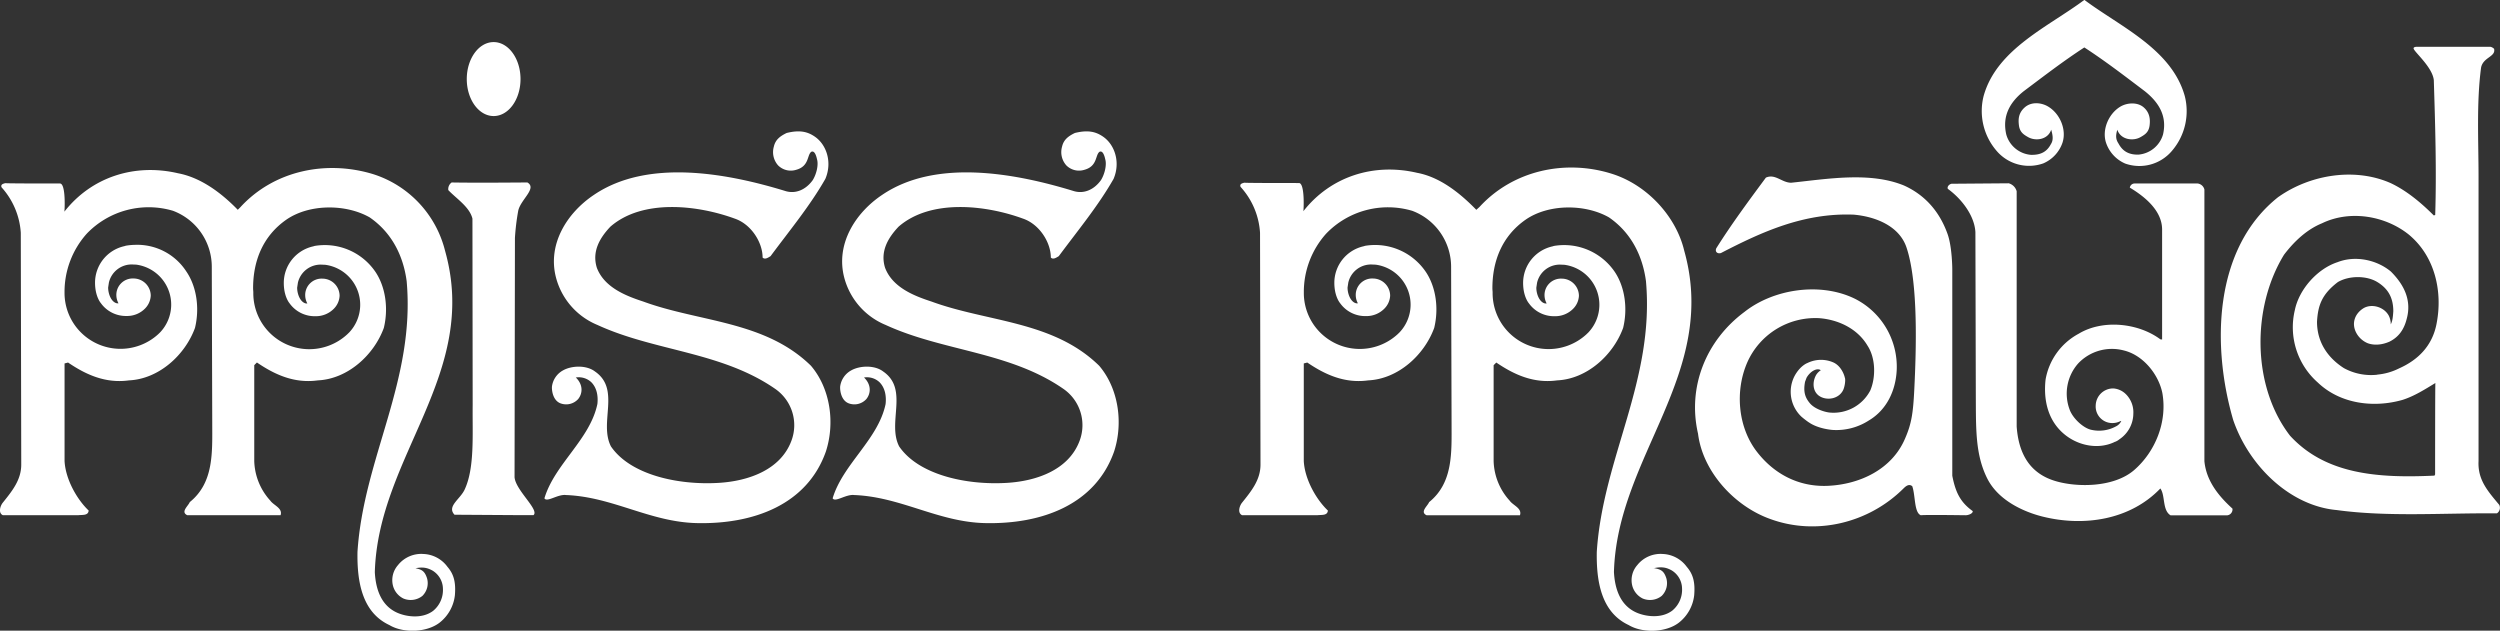
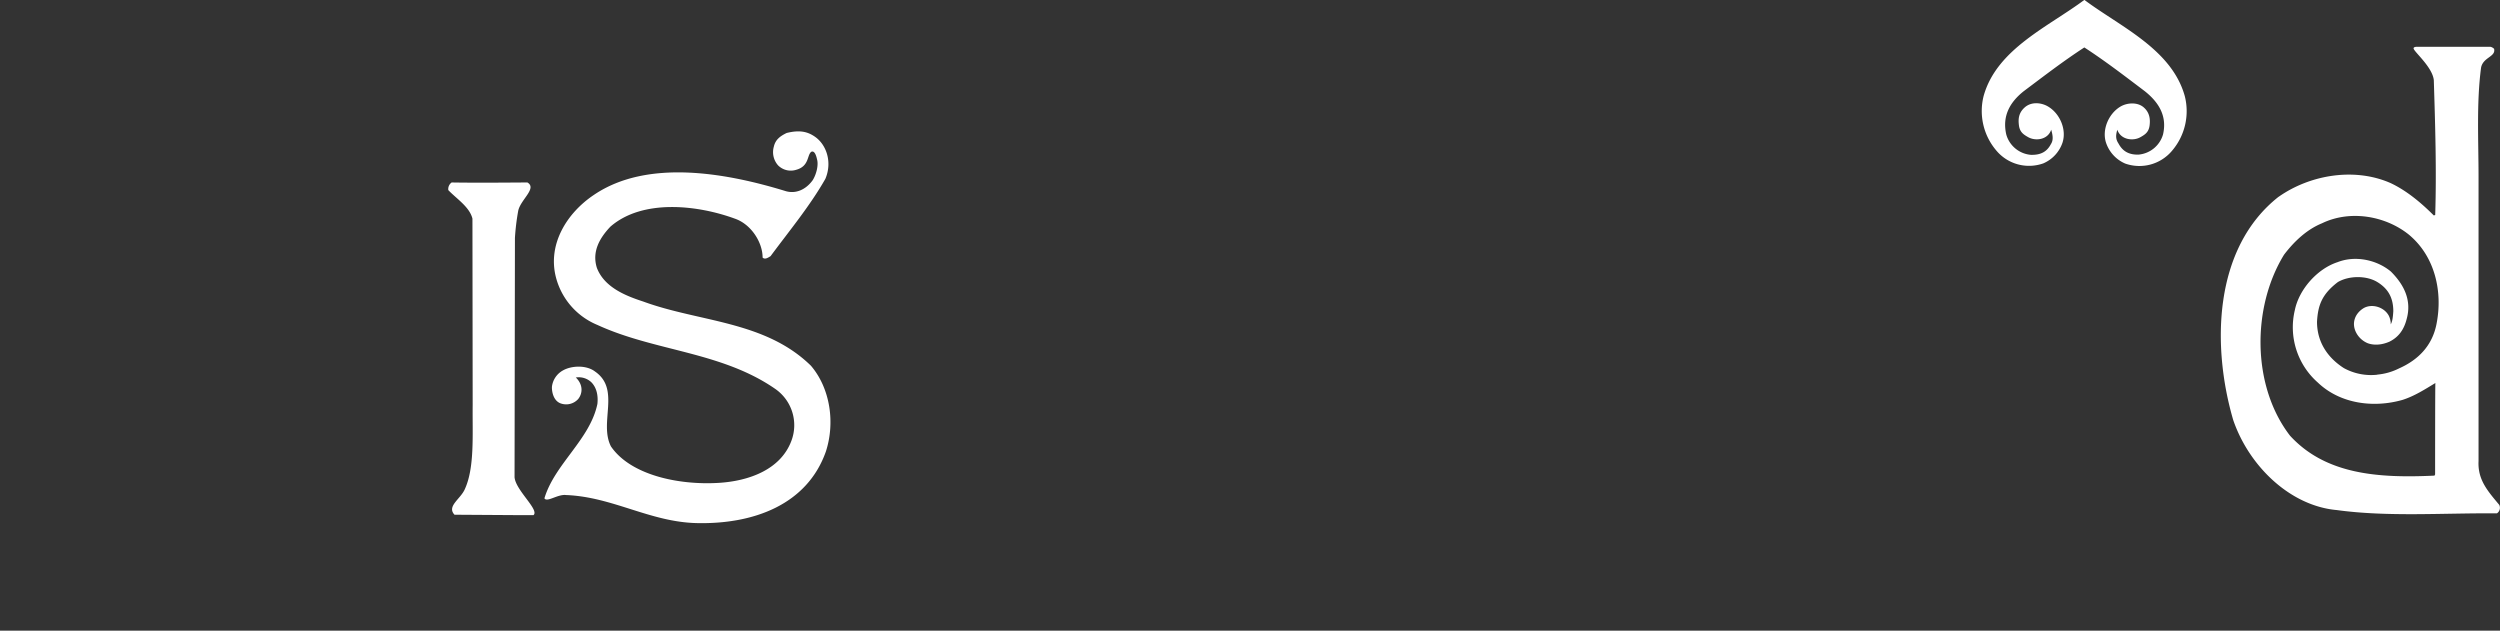
<svg xmlns="http://www.w3.org/2000/svg" viewBox="0 0 980.13 247.25">
  <rect x="0" y="0" width="980.13" height="247.25" fill="#333333" stroke="none" />
  <defs>
    <style>.cls-1{fill:#fff}</style>
  </defs>
  <title>logo</title>
  <g id="Layer_2" data-name="Layer 2">
    <g id="Layer_1-2" data-name="Layer 1">
      <path class="cls-1" d="M932 146.87a23.7 23.7 0 0 0 8.6-2.46c7-3.12 13.14-8.56 14.75-18 2.18-11.62-.36-25.65-11-34.46-9.18-7.35-23-9.73-34-4.41-5.88 2.39-10.83 7-14.87 12.3-12.67 20.57-12.7 51.52 2.35 71 14 15.24 34.65 16.67 56.62 15.63l.24-.47s0-35.77.11-35.84c-4.22 2.57-8.26 5.14-12.85 6.61-11.57 3.31-24.61 1.47-33.24-6.79a28.87 28.87 0 0 1-9-28.46c1.65-8.08 8.81-16.16 16.71-18.73 7-2.75 15.42-.92 20.93 3.67 5 5 8.3 11.11 6.17 18.68-.95 3.72-2.87 6.94-6.81 8.85-5 2.14-8.41.62-8.91.36a9 9 0 0 1-4-3.82c-1.92-3.6-.74-7.39 2.68-9.61 3.14-2 8.15-.72 10.07 2.88a7.46 7.46 0 0 1 .75 3.37c.69-1.3.84-2.8 1-5.13 0-5.34-2.06-8.9-6.28-11.47s-11-2.57-15.43 0c-6.29 4.78-7.84 9.14-8.2 15.57 0 7.71 3.91 13.94 10.52 18.17a22.2 22.2 0 0 0 13.11 2.6zm-38.6-69.75c12.3-8.63 29.75-11.57 43.89-5.32 6.24 2.94 11.94 7.71 16.89 12.67l.55-.18c.55-17.45 0-35.44-.55-52.89-.55-5-7.31-10.7-7.89-12.26-.09-.19-.19-.79 1.36-.8h28.69a2.87 2.87 0 0 1 1.47.8c.77 3.13-4.25 3.25-5.09 7.31-1.84 13.77-1 28.66-1 43v111.3c-.37 7.34 3.54 11.69 8.13 17.2a2.63 2.63 0 0 1-.92 3.31c-20.93-.18-42.6 1.47-62.8-1.29-18.36-1.65-34.43-17.32-40.58-35.26-8.45-28.83-7.9-67.39 17.81-87.59zm-716.28-5.58c10.28.18 26.28 0 29.65 0 3.9 2.28-2.64 6.65-3.6 11.09a90.64 90.64 0 0 0-1.29 10.65l-.15 93.79c.37 5.14 9.89 12.87 7.41 14.9h-4.59l-26.36-.17c-3.12-3.3 2.27-6.08 4-9.92 3.91-8.45 3-21.12 3.12-33.05l-.09-73.11c-1.1-4.59-6.34-7.87-9.46-11.18a3.18 3.18 0 0 1 1.31-3zm57.08 86.93c.37-3.12-.18-6.43-2.39-8.63a7.18 7.18 0 0 0-6.06-1.84c2.88 2.76 2.74 6.19.92 8.45a6.34 6.34 0 0 1-7 1.65c-2.76-1.1-3.37-4.68-3.28-6.5a8.44 8.44 0 0 1 4.27-6.35c3.49-2 9.33-2.15 12.64.42 10.1 7 1.44 20 6.22 29.34 7.62 11.18 26.34 15.24 42.11 14.31 12.12-.71 24.47-5.28 28.65-16.53a17.31 17.31 0 0 0-6.43-20.38c-21.11-14.58-47.19-14.69-69.6-25A27.68 27.68 0 0 1 218 108.89c-3.49-13.22 4.41-25.52 14.87-32.5C254 62.07 285.25 67.94 308 74.92c3.88 1.16 7.89-.46 10.65-4.32 1.47-2.39 2.31-6 1.66-8.17-.32-1.52-1-3.46-2.2-2.94-1.77 1.18-.73 5.68-6 7.09a7 7 0 0 1-7.07-1.76 7.8 7.8 0 0 1-1.65-7.35c.67-2.92 2.75-4.22 5-5.33 5.16-1.28 8.28-.53 11.19 1.52 4.5 3.17 6.76 10 4 16.47-6.06 10.65-14.14 20.38-21.48 30.3-.92.55-2.2 1.47-3.12.55 0-5.91-4.41-13-10.83-15.24-14.51-5.33-36.17-7.9-48.84 3.12-4.19 4.42-7.31 9.75-5.31 16.14 2.94 7.71 11.39 11 18.18 13.22 22 8.08 47.74 7.53 65.74 25.16 7.53 8.81 9.55 22.22 5.88 33.6-7.35 20.93-28.46 28.62-50.68 28.1-18.36-.43-32.87-10.28-51.23-11-3.31-.37-7.44 3-8.45 1.29 4-13.41 17.81-23 20.75-36.91zM817.24 0c14 10.47 34.15 19.23 39.3 37.64a23.89 23.89 0 0 1-5 21.48 16.7 16.7 0 0 1-18.36 5 13.6 13.6 0 0 1-7.49-8.12c-1.68-5 .87-11.29 5.51-14.14 2.6-1.6 6.69-1.93 9.18.18s2.64 4.83 2.39 7c-.32 2.79-1.8 3.72-3.67 4.77-2.83 1.59-7.68 1-9-2.94-.71 2.34-.62 3.77.48 5.42 1.65 3.12 4.22 4.44 7.89 4.32a11 11 0 0 0 9.55-7.9c1.65-7.16-1.58-12.5-7.09-16.91-8.26-6.24-15.31-11.69-23.76-17.2-8.45 5.51-15.55 11-23.82 17.2-5.51 4.41-8.43 9.84-6.77 17a11 11 0 0 0 9.55 7.9c3.67.11 6.24-1 7.89-4.13 1.1-1.65.79-3.47.16-5.72-1.32 4-6.17 4.53-9 2.94-1.87-1.05-3.35-2-3.67-4.77-.25-2.15-.25-4.74 2.39-7s6.58-1.79 9.18-.18c4.64 2.85 7.19 9.1 5.51 14.14a13.6 13.6 0 0 1-7.53 8.08 16.7 16.7 0 0 1-18.36-5 23.89 23.89 0 0 1-5-21.48c5.15-18.41 25.54-27.18 39.5-37.64z" />
-       <path class="cls-1" d="M100.75 142.13c7 4.77 14.66 8.26 23.84 7 11.75-.55 22-9.92 25.89-20.57 1.84-7.53.73-16-3.31-22a24 24 0 0 0-23.83-10.14l-.59.18a14.68 14.68 0 0 0-11.49 14.32c0 5.44 2.27 8 2.27 8a12.08 12.08 0 0 0 10.15 5.05 9.85 9.85 0 0 0 7.36-3.09 7.7 7.7 0 0 0 2.1-4.9 6.77 6.77 0 0 0-6.74-6.74 6.43 6.43 0 0 0-6.74 6.74 6.81 6.81 0 0 0 .84 3h-.5c-2.17-.38-3.5-3.53-3.5-6.2l.29-1.92a9.16 9.16 0 0 1 9-7.12l1.71.07a15.81 15.81 0 0 1 9.37 26.56l-.78.75A21.94 21.94 0 0 1 99.31 115v-.52l-.08-1.13c-.09-11 3.83-20.8 13-27.21 9-6.24 23.32-6.24 32.69-.92 8.81 6.06 13.22 15.24 14.51 25 3.49 38.93-16.89 69.23-19.28 106.14-.18 11 1.48 23.55 12.49 28.69 5.51 3.31 14.79 2.94 19.78-1a15.91 15.91 0 0 0 5.92-10.66c.42-5-.37-8.26-2.94-11.2a12.23 12.23 0 0 0-9.37-5 11.66 11.66 0 0 0-10 4.36 8.94 8.94 0 0 0-2 7.94 7.78 7.78 0 0 0 4.11 5.15 7.36 7.36 0 0 0 7.44-1 7 7 0 0 0 1.82-7c-.87-2.54-1.82-3.41-4.76-3.89l-.64.25c3.81-1 5.72-.27 7.45.63a8.45 8.45 0 0 1 4.2 7.11 10.58 10.58 0 0 1-3.86 8.76c-4.16 3.12-10.17 2.38-13.84.82-6.51-2.76-8.66-9.35-9-16 1.29-45.54 41.14-77.65 27.55-125.95a42.24 42.24 0 0 0-28.28-30.12c-18.28-5.55-38.75-1.47-52 13l-1 1C86.7 75.53 78.67 69.6 69.85 67.94c-17.08-4-34 1.47-44.62 15.06.1.07.7-11.06-1.72-11.06-5.88 0-21.3 0-21.42-.14-.55.18-2 .37-1.47 1.65a29.38 29.38 0 0 1 7.53 17.81l.18 90.9c0 6.06-3.67 10.47-7.35 15.06-.92 1.29-1.72 3.84.11 4.76h29.67c1.65-.18 3.83.2 4-1.82-4.73-4.5-9.09-12.42-9.45-19.4v-38.27l1.37-.36c7 4.77 14.69 8.26 23.87 7 11.75-.55 22-9.92 25.89-20.57 1.84-7.53.73-16-3.31-22A22.91 22.91 0 0 0 52.77 96a22.71 22.71 0 0 0-3.44.33l-.59.18a14.68 14.68 0 0 0-11.48 14.32c0 5.44 2.27 8 2.27 8a12.08 12.08 0 0 0 10.15 5.05 9.85 9.85 0 0 0 7.32-3.06 7.7 7.7 0 0 0 2.1-4.9 6.77 6.77 0 0 0-6.74-6.74 6.43 6.43 0 0 0-6.74 6.74 6.81 6.81 0 0 0 .84 3h-.56c-2.17-.38-3.5-3.53-3.5-6.2l.29-1.92a9.16 9.16 0 0 1 9-7.12l1.71.07a15.81 15.81 0 0 1 9.37 26.56l-.78.75A21.94 21.94 0 0 1 25.3 115v-.52A34.23 34.23 0 0 1 34 91.63a33.58 33.58 0 0 1 33.79-9 23.45 23.45 0 0 1 15.24 21.85l.18 61.15c0 11.57.74 23.5-8.81 31.22-.55 1.47-3.71 3.84-1 5.13H110c.92-2.75-2.71-3.84-4-5.68a24 24 0 0 1-6.32-15.55v-37.59l1-1zM183 31c0-8 4.71-14.5 10.53-14.5S204.07 23 204.07 31s-4.71 14.5-10.53 14.5S183 39 183 31zm526.14 134.59a35.79 35.79 0 0 1-2.84-2.19 13.42 13.42 0 0 1-2.69-16.08c2.26-4.07 5-5 5-5a12.06 12.06 0 0 1 10.2-.21c2.8 1.29 4.13 4.43 4.47 6 .34.72 0 3.57-.76 5-1.74 3.26-6 3.93-8.8 2.42-3.15-1.7-3.28-5.68-1.74-8.46a5.83 5.83 0 0 1 1.88-1.92l-.41-.23c-1.78-.62-4.08 1.19-5.19 3.19l-.58 1.55c-.77 4 .06 6.25 1.86 8.4 2 2.42 6.16 3.53 7.75 3.68a16.24 16.24 0 0 0 16-8.74c2.2-5.33 2-12.67-1.1-17.44-4-6.79-11.57-10.28-19.1-10.83a29.17 29.17 0 0 0-28.09 17.4c-4.77 11-3.67 24.79 3.31 34.34 6.79 9.18 16.71 14.51 28.28 14 12.49-.55 25.16-6.43 30.3-18.55 2.57-5.88 3.17-10.08 3.63-19.58.71-14.52 1.63-41.4-3.08-55.34-2.87-8.5-12.3-12.12-20.75-12.85-19.65-.73-36 6.79-52 15.06-1.29.37-2.4-.4-1.84-1.84 5.88-9.36 12.67-18.55 19.47-27.73 3.67-1.65 6.24 2 9.92 2 14.14-1.47 30.85-4.41 44.25 1.1 7.71 3.49 13.76 9.67 17.09 19.1 1.8 5.11 1.82 13.77 1.82 13.77v80.9c1.22 6.32 3.08 10.36 8 13.85.18.92-1.63 1.64-2.74 1.64s-15.14-.23-17.61 0c-2.65-1.09-2.06-7.7-3.34-11.37-1.29-1.1-2.57 0-3.49.92-13.65 13.56-34.22 18.52-52.22 11.91-14-5-26.44-18.55-28.28-33.42-4.22-18.36 3.12-36.54 18.18-47.74 11.38-9 29.56-11.75 43-5.33a29.83 29.83 0 0 1 16.71 28.1c-.37 7.9-3.81 15.59-11 19.82a23.48 23.48 0 0 1-14.12 3.67s-5.63-.36-9.36-3zm120.04 7.64a5.78 5.78 0 0 0 1.73-1 12.22 12.22 0 0 0 5.47-10.09 10 10 0 0 0-2.87-7.55 7.79 7.79 0 0 0-4.88-2.3 6.84 6.84 0 0 0-7 6.57 6.5 6.5 0 0 0 6.57 7 6.88 6.88 0 0 0 3.09-.74l.38-.1a4.44 4.44 0 0 1-2.1 2.14 13.78 13.78 0 0 1-9.92 1.29c-3-.77-7-4.41-8.26-7.9a17.83 17.83 0 0 1 3.31-18 18.19 18.19 0 0 1 18-5.14c7.53 1.84 13.59 9.37 15.06 16.71 2 11.39-2.84 23-11 30.12s-23.3 6.92-31.77 4.09c-6.53-2.18-13.4-7.39-14.35-21.14V74.98a4.46 4.46 0 0 0-3.12-3.12l-22.4.18c-.92.18-1.84 1.1-1.47 2C769.11 78 774.1 84.55 774.46 91l.16 63.75c.08 13.24-.25 23.26 4.41 32.69 4.44 9 14.84 13.34 21.67 15.06 16.42 4.13 34.52 1.28 46.27-11 2 2.75.7 8.51 4 10.53h22.27a2.34 2.34 0 0 0 2-2.63c-5.69-5.14-10.28-11.07-11-18.59V74.29a3.15 3.15 0 0 0-2.6-2.35H837a1.91 1.91 0 0 0-2 1.62C840.73 77 847.66 82.5 847.66 90v43.11l-.69-.08c-8.63-6.43-22.59-7.9-32-2.2a25.24 25.24 0 0 0-13 18c-.92 8.45 1.12 16.6 7.9 21.85 5.33 4.13 12.79 5.51 18.85 2.75l.45-.22zm-481.99-14.76c.37-3.12-.18-6.43-2.39-8.63a7.18 7.18 0 0 0-6.06-1.84c2.88 2.76 2.74 6.19.92 8.45a6.34 6.34 0 0 1-7 1.65c-2.75-1.1-3.37-4.68-3.28-6.5a8.44 8.44 0 0 1 4.27-6.35c3.49-2 9.33-2.15 12.64.42 10.1 7 1.44 20 6.22 29.34 7.62 11.18 26.34 15.24 42.11 14.31 12.12-.71 24.47-5.28 28.65-16.53a17.3 17.3 0 0 0-6.43-20.38c-21.11-14.58-47.19-14.69-69.59-25A27.68 27.68 0 0 1 331 108.89c-3.49-13.22 4.41-25.52 14.87-32.5C367 62.07 398.24 67.94 421 74.92c3.89 1.16 7.89-.46 10.65-4.32 1.47-2.39 2.31-6 1.66-8.17-.32-1.52-1-3.46-2.2-2.94-1.77 1.18-.73 5.68-6 7.09a7 7 0 0 1-7.07-1.76 7.8 7.8 0 0 1-1.65-7.35c.67-2.92 2.75-4.22 5-5.33 5.16-1.28 8.28-.53 11.19 1.52 4.5 3.17 6.75 10 4 16.47-6.06 10.65-14.14 20.38-21.48 30.3-.92.55-2.2 1.47-3.12.55 0-5.91-4.41-13-10.83-15.24-14.51-5.33-36.18-7.9-48.85 3.12-4.19 4.42-7.3 9.75-5.3 16.14 2.94 7.71 11.38 11 18.18 13.22 22 8.08 47.74 7.53 65.74 25.16 7.53 8.81 9.55 22.22 5.88 33.6-7.35 20.93-28.46 28.62-50.68 28.1-18.36-.43-32.87-10.28-51.23-11-3.31-.37-7.44 3-8.45 1.29 4-13.41 17.81-23 20.75-36.91z" />
-       <path class="cls-1" d="M586.62 142.13c7 4.77 14.66 8.26 23.84 7 11.75-.55 22-9.92 25.89-20.57 1.84-7.53.74-16-3.3-22a24 24 0 0 0-23.83-10.14l-.59.18a14.68 14.68 0 0 0-11.49 14.32c0 5.44 2.27 8 2.27 8a12.08 12.08 0 0 0 10.15 5.05 9.85 9.85 0 0 0 7.36-3.09 7.7 7.7 0 0 0 2.1-4.9 6.77 6.77 0 0 0-6.74-6.74 6.43 6.43 0 0 0-6.74 6.74 6.8 6.8 0 0 0 .84 3h-.56c-2.17-.38-3.5-3.53-3.5-6.2l.29-1.92a9.15 9.15 0 0 1 9-7.12l1.71.07a15.81 15.81 0 0 1 9.37 26.56l-.78.75A21.94 21.94 0 0 1 585.18 115v-.52l-.08-1.13c-.09-11 3.83-20.8 13-27.21 9-6.24 23.32-6.24 32.69-.92 8.81 6.06 13.22 15.24 14.51 25 3.49 38.93-16.89 69.23-19.28 106.14-.18 11 1.48 23.55 12.49 28.69 5.51 3.31 14.8 2.94 19.78-1a15.91 15.91 0 0 0 5.92-10.66c.42-5-.37-8.26-2.94-11.2a12.24 12.24 0 0 0-9.37-5 11.66 11.66 0 0 0-10 4.36 8.94 8.94 0 0 0-2 7.94 7.78 7.78 0 0 0 4.11 5.15 7.36 7.36 0 0 0 7.44-1 7 7 0 0 0 1.82-7c-.87-2.54-1.82-3.41-4.76-3.89l-.71.16c3.81-1 5.72-.27 7.45.63a8.44 8.44 0 0 1 4.2 7.11 10.58 10.58 0 0 1-3.86 8.76c-4.16 3.12-10.17 2.38-13.84.82-6.51-2.76-8.66-9.35-9-16 1.29-45.54 41.14-77.65 27.55-125.95-3.12-13.22-14.32-25.69-28.28-30.12-18.21-5.77-38.74-1.47-52 13l-1.23 1.1c-6.61-6.79-14.38-12.85-23.19-14.5-17.08-4-34 1.47-44.62 15.06.1.07.7-11.06-1.72-11.06-5.88 0-21.3 0-21.42-.14-.55.18-2 .37-1.47 1.65A29.37 29.37 0 0 1 494 91.26l.18 90.9c0 6.06-3.67 10.47-7.35 15.06-.92 1.29-1.72 3.84.11 4.76h29.66c1.65-.18 3.83.2 4-1.82-4.73-4.5-9.09-12.42-9.45-19.4v-38.27l1.37-.36c7 4.77 14.69 8.26 23.87 7 11.75-.55 22-9.92 25.89-20.57 1.84-7.53.73-16-3.31-22a24 24 0 0 0-23.77-10.19l-.59.18a14.68 14.68 0 0 0-11.48 14.32c0 5.44 2.27 8 2.27 8a12.08 12.08 0 0 0 10.15 5.05 9.85 9.85 0 0 0 7.36-3.09 7.7 7.7 0 0 0 2.1-4.9 6.77 6.77 0 0 0-6.74-6.74 6.43 6.43 0 0 0-6.74 6.74 6.8 6.8 0 0 0 .84 3h-.56c-2.17-.38-3.5-3.53-3.5-6.2l.29-1.92a9.15 9.15 0 0 1 9-7.12l1.71.07a15.81 15.81 0 0 1 9.37 26.56l-.78.75A21.94 21.94 0 0 1 511.17 115v-.52a34.23 34.23 0 0 1 8.71-22.83 33.58 33.58 0 0 1 33.79-9 23.45 23.45 0 0 1 15.24 21.85l.18 61.15c0 11.57.73 23.5-8.81 31.22-.55 1.47-3.71 3.84-1 5.13h36.62c.92-2.75-2.71-3.84-4-5.68a24 24 0 0 1-6.32-15.55v-37.59l1-1z" />
    </g>
  </g>
</svg>